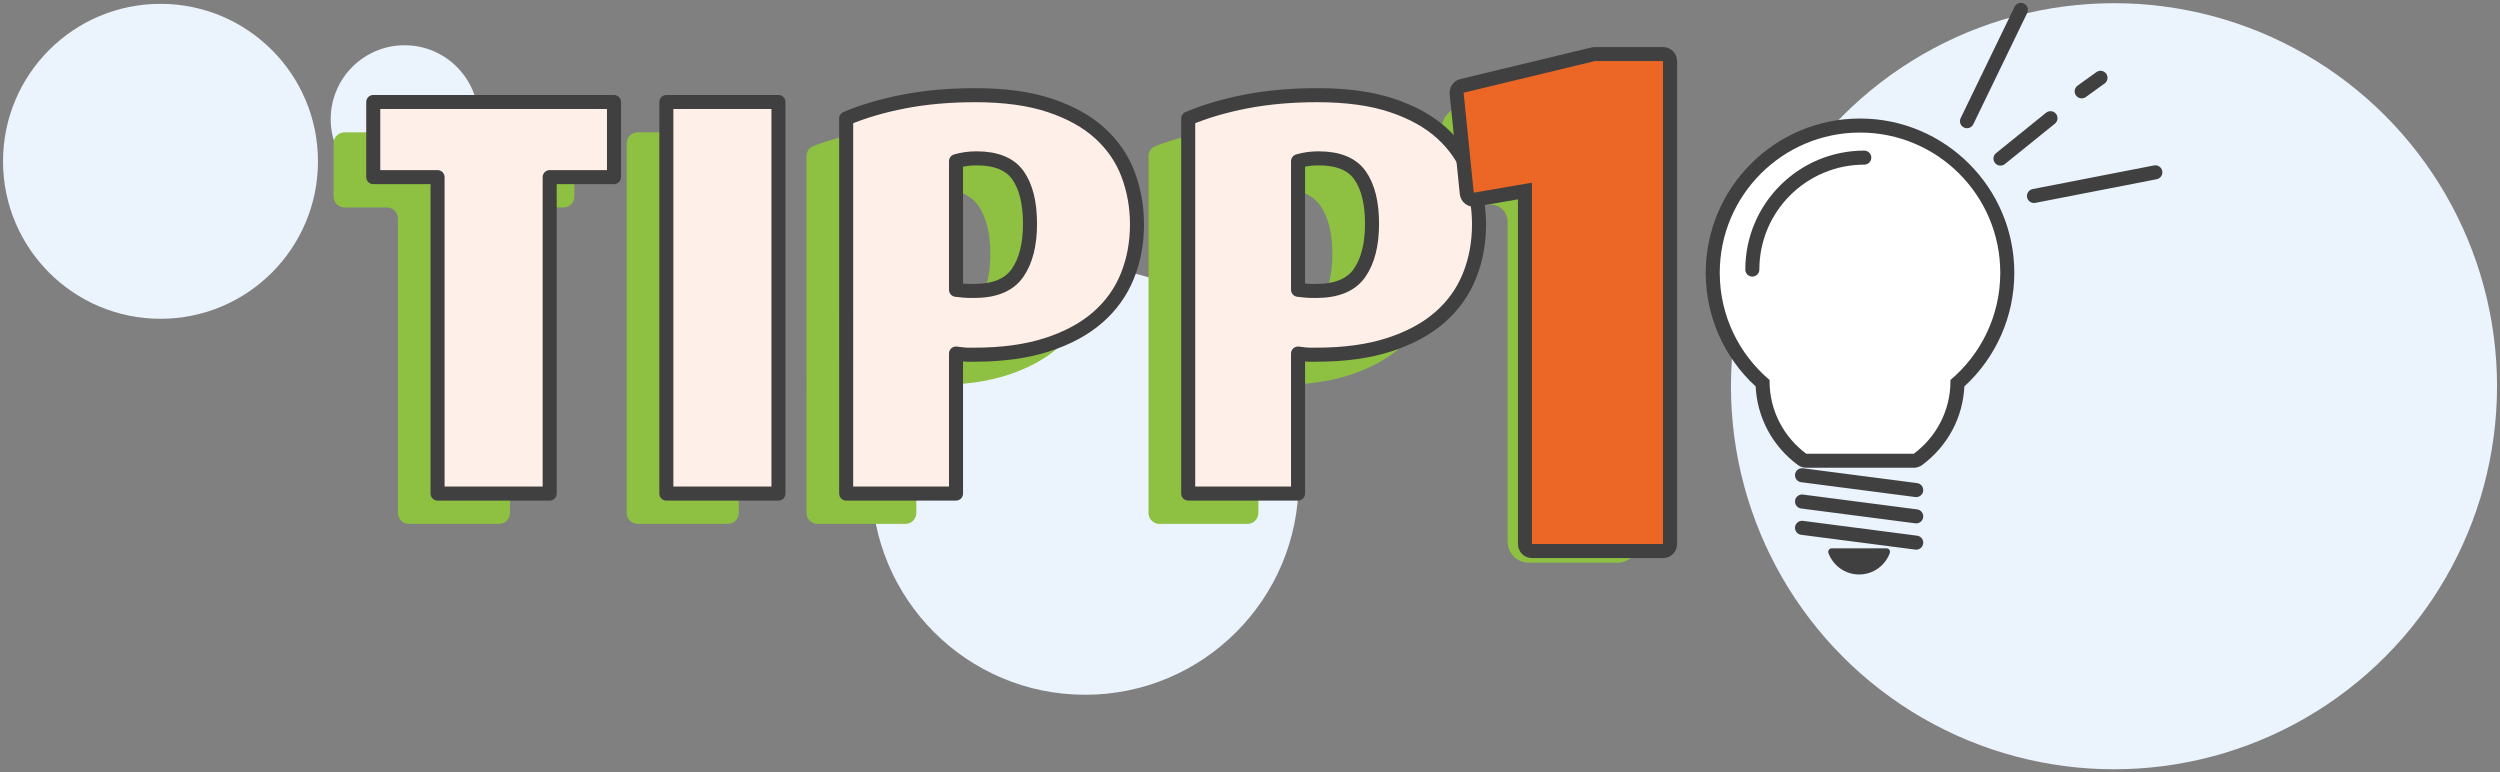
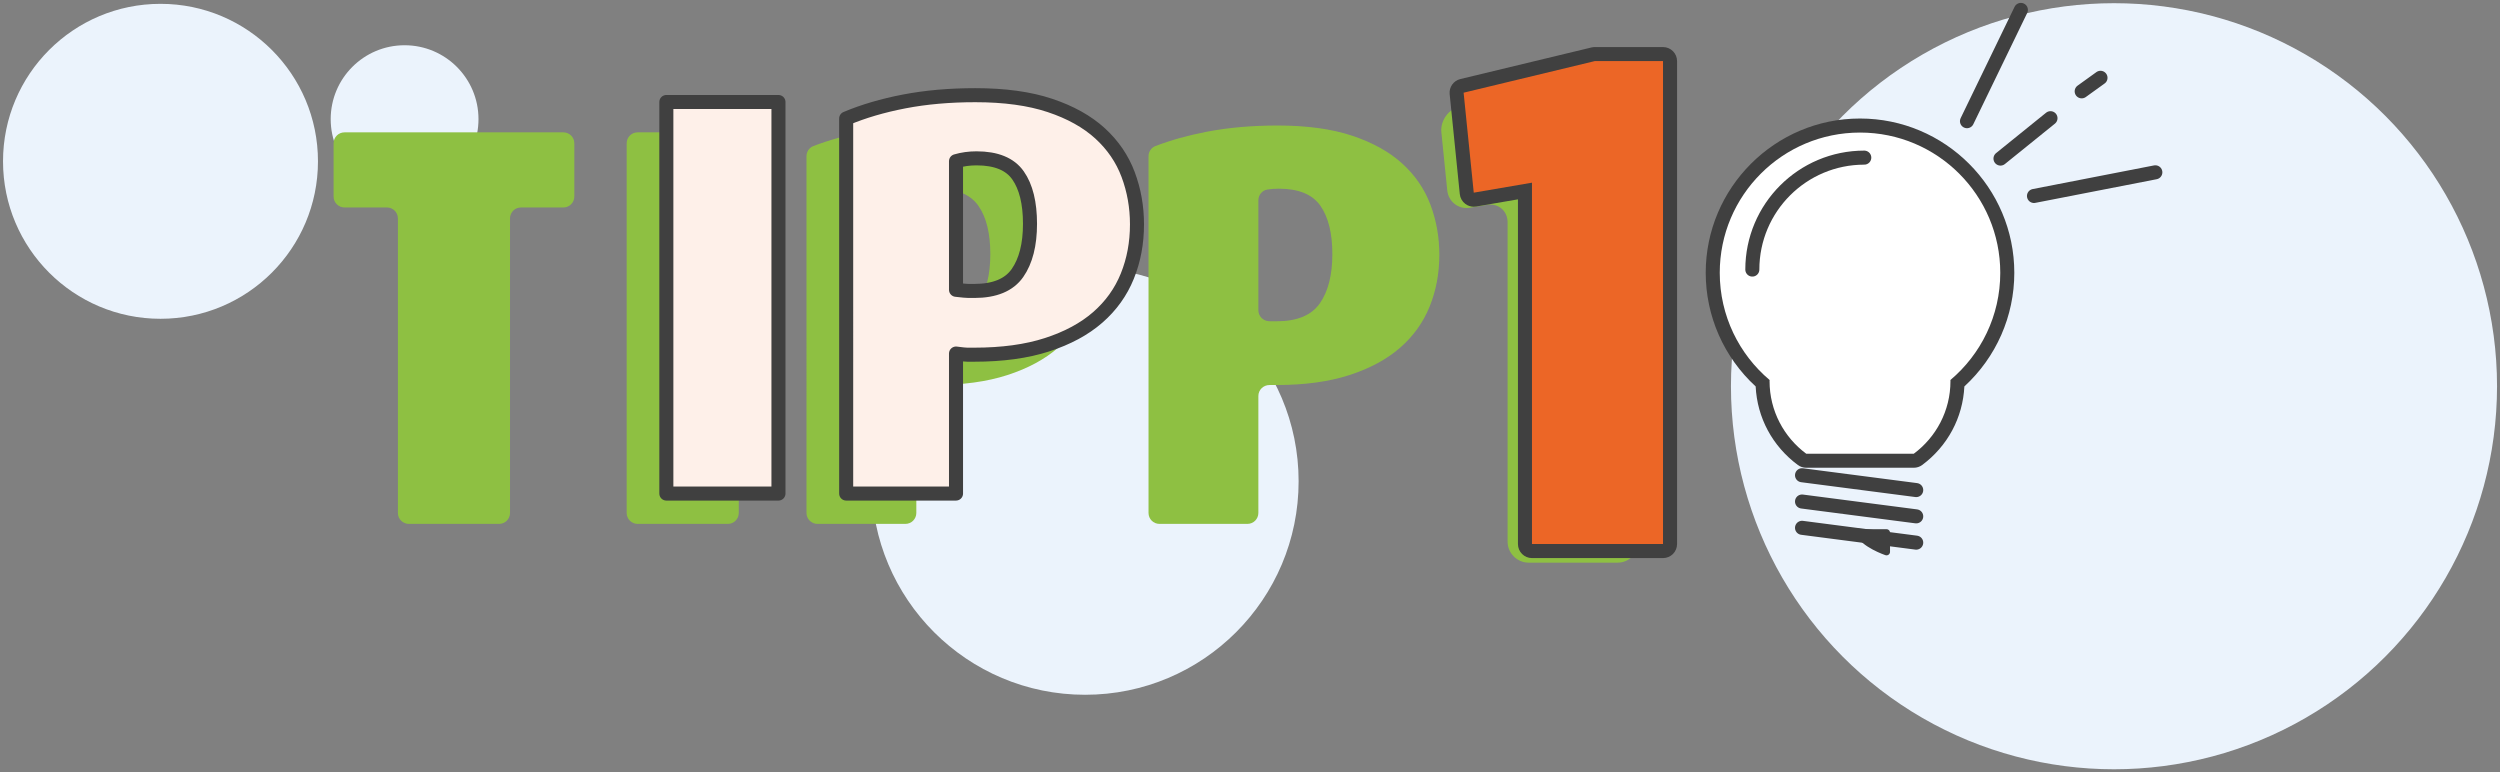
<svg xmlns="http://www.w3.org/2000/svg" version="1.1" x="0px" y="0px" viewBox="0 0 356 110" style="enable-background:new 0 0 356 110;" xml:space="preserve">
  <rect x="0" y="0" width="356" height="110" fill="#808080" stroke="none" />
  <style type="text/css">
	.st0{fill:#EBF3FC;}
	.st1{fill:#8EC042;}
	.st2{fill:#FEF0E9;stroke:#404040;stroke-width:2;stroke-linecap:round;stroke-linejoin:round;stroke-miterlimit:10;}
	.st3{fill:#EC6626;}
	.st4{fill:#404040;}
	.st5{fill:none;stroke:#404040;stroke-width:2;stroke-linecap:round;stroke-linejoin:round;stroke-miterlimit:10;}
	.st6{fill:#FFFFFF;}
	.st7{fill:#FFFFFF;stroke:#404040;stroke-width:2;stroke-linecap:round;stroke-linejoin:round;stroke-miterlimit:10;}
	.st8{fill:#404040;stroke:#404040;stroke-linecap:round;stroke-linejoin:round;stroke-miterlimit:10;}
	.st9{display:none;}
	.st10{display:inline;fill:#EBF3FC;}
	.st11{display:inline;}
	.st12{display:inline;fill:#8EC042;}
	.st13{fill:#FEF0E9;stroke:#404040;stroke-miterlimit:10;}
	.st14{fill:#EC6525;}
	.st15{fill:#EC6525;stroke:#404040;stroke-width:2;stroke-linecap:round;stroke-linejoin:round;stroke-miterlimit:10;}
</style>
  <g id="Ebene_1">
    <circle class="st0" cx="301.033" cy="55" r="54.545" />
    <circle class="st0" cx="154.518" cy="68.531" r="30.405" />
    <circle class="st0" cx="22.855" cy="22.971" r="22.424" />
    <circle class="st0" cx="57.614" cy="16.966" r="10.523" />
    <path class="st1" d="M72.625,31.1V73.046c0,0.86-0.697,1.556-1.556,1.556H58.216   c-0.86,0-1.556-0.697-1.556-1.556V31.1c0-0.86-0.697-1.556-1.556-1.556h-6.045   c-0.86,0-1.556-0.697-1.556-1.556v-7.585c0-0.86,0.697-1.556,1.556-1.556h31.168   c0.86,0,1.556,0.697,1.556,1.556v7.585c0,0.86-0.697,1.556-1.556,1.556h-6.045   C73.322,29.544,72.625,30.24,72.625,31.1z" />
    <path class="st1" d="M89.238,73.046V20.402c0-0.86,0.697-1.556,1.556-1.556h12.852   c0.86,0,1.556,0.697,1.556,1.556V73.046c0,0.86-0.697,1.556-1.556,1.556H90.795   C89.935,74.602,89.238,73.905,89.238,73.046z" />
    <path class="st1" d="M156.257,36.269c0,2.648-0.459,5.106-1.378,7.375   c-0.919,2.269-2.323,4.228-4.214,5.876c-1.892,1.648-4.295,2.945-7.213,3.89   c-2.917,0.946-6.376,1.418-10.373,1.418h-0.973c-0.006,0-0.012-0-0.018-0   c-0.877-0.007-1.603,0.678-1.603,1.555V73.046c0,0.86-0.697,1.556-1.556,1.556   h-12.529c-0.86,0-1.556-0.697-1.556-1.556V22.248c0-0.636,0.382-1.217,0.975-1.445   c2.186-0.842,4.616-1.521,7.291-2.038c3.08-0.594,6.455-0.891,10.13-0.891   c4.159,0,7.699,0.486,10.616,1.458c2.917,0.973,5.294,2.297,7.131,3.971   c1.836,1.675,3.173,3.634,4.012,5.876   C155.838,31.421,156.257,33.785,156.257,36.269z M141.022,36.189   c0-2.971-0.567-5.268-1.702-6.889c-1.135-1.621-3.107-2.432-5.916-2.432   c-0.56,0-1.105,0.041-1.632,0.121c-0.747,0.114-1.285,0.781-1.285,1.536v15.658   c0,0.822,0.645,1.498,1.465,1.554c0.133,0.009,0.239,0.014,0.318,0.014h0.81   c2.917,0,4.97-0.851,6.159-2.553C140.427,41.497,141.022,39.16,141.022,36.189z" />
    <path class="st1" d="M204.962,36.269c0,2.648-0.46,5.106-1.378,7.375   c-0.919,2.269-2.323,4.228-4.214,5.876c-1.892,1.648-4.296,2.945-7.213,3.89   c-2.917,0.946-6.376,1.418-10.373,1.418h-0.972c-0.006,0-0.012-0-0.018-0   c-0.877-0.007-1.603,0.679-1.603,1.555V73.046c0,0.86-0.697,1.556-1.556,1.556   h-12.529c-0.86,0-1.556-0.697-1.556-1.556V22.248   c0-0.636,0.382-1.217,0.975-1.445c2.186-0.842,4.617-1.521,7.291-2.038   c3.08-0.594,6.455-0.891,10.13-0.891c4.16,0,7.699,0.486,10.616,1.458   c2.918,0.973,5.294,2.297,7.132,3.971c1.836,1.675,3.173,3.634,4.012,5.876   C204.544,31.421,204.962,33.785,204.962,36.269z M189.727,36.189   c0-2.971-0.568-5.268-1.702-6.889c-1.135-1.621-3.107-2.432-5.916-2.432   c-0.56,0-1.104,0.041-1.632,0.121c-0.747,0.114-1.285,0.781-1.285,1.536v15.658   c0,0.822,0.645,1.498,1.465,1.554c0.133,0.009,0.239,0.014,0.318,0.014h0.81   c2.918,0,4.971-0.851,6.16-2.553C189.132,41.497,189.727,39.16,189.727,36.189z" />
    <g>
      <path class="st1" d="M214.683,31.667c0-1.65-1.331-2.772-2.957-2.493l-2.378,0.408    c-1.626,0.279-3.093-0.836-3.259-2.478l-0.838-8.265    c-0.166-1.642,1.01-3.301,2.614-3.687l12.846-3.094    c1.604-0.386,4.267-0.703,5.917-0.703h3.714c1.65,0,3,1.35,3,3v62.768    c0,1.65-1.35,3-3,3h-12.659c-1.65,0-3-1.35-3-3V31.667z" />
    </g>
    <g>
      <g>
-         <path class="st2" d="M78.274,25.223v45.058H62.309V25.223h-9.158V14.526h34.28v10.697     H78.274z" />
        <path class="st2" d="M94.888,70.281V14.526h15.965v55.756H94.888z" />
        <path class="st2" d="M161.907,31.949c0,2.648-0.459,5.105-1.378,7.374     c-0.919,2.27-2.323,4.228-4.214,5.876c-1.892,1.649-4.295,2.945-7.213,3.89     c-2.917,0.946-6.376,1.419-10.373,1.419h-0.973     c-0.271,0-0.81-0.053-1.62-0.163v19.936h-15.641V16.876     c2.431-1.026,5.187-1.836,8.266-2.431c3.08-0.594,6.455-0.891,10.13-0.891     c4.159,0,7.699,0.486,10.616,1.459c2.917,0.972,5.294,2.297,7.131,3.97     c1.836,1.676,3.173,3.635,4.012,5.876     C161.488,27.1,161.907,29.464,161.907,31.949z M146.672,31.868     c0-2.97-0.567-5.268-1.702-6.889c-1.135-1.621-3.107-2.431-5.916-2.431     c-1.027,0-1.999,0.135-2.917,0.405v18.315c0.918,0.109,1.512,0.162,1.783,0.162     h0.81c2.917,0,4.97-0.851,6.159-2.553     C146.076,37.176,146.672,34.84,146.672,31.868z" />
-         <path class="st2" d="M210.612,31.949c0,2.648-0.46,5.105-1.378,7.374     c-0.919,2.27-2.323,4.228-4.214,5.876c-1.892,1.649-4.296,2.945-7.213,3.89     c-2.917,0.946-6.376,1.419-10.373,1.419h-0.972     c-0.271,0-0.811-0.053-1.621-0.163v19.936h-15.641V16.876     c2.431-1.026,5.186-1.836,8.266-2.431c3.08-0.594,6.455-0.891,10.13-0.891     c4.16,0,7.699,0.486,10.616,1.459c2.918,0.972,5.294,2.297,7.132,3.97     c1.836,1.676,3.173,3.635,4.012,5.876     C210.193,27.1,210.612,29.464,210.612,31.949z M195.377,31.868     c0-2.97-0.568-5.268-1.702-6.889c-1.135-1.621-3.107-2.431-5.916-2.431     c-1.027,0-1.999,0.135-2.917,0.405v18.315c0.918,0.109,1.511,0.162,1.783,0.162     h0.81c2.918,0,4.971-0.851,6.16-2.553     C194.782,37.176,195.377,34.84,195.377,31.868z" />
      </g>
    </g>
    <g>
      <path class="st3" d="M218.153,78.469c-0.553,0-1-0.447-1-1V27.2l-7.123,1.221    c-0.057,0.01-0.112,0.015-0.169,0.015c-0.217,0-0.43-0.07-0.605-0.204    c-0.221-0.168-0.361-0.419-0.39-0.695l-1.442-14.234    c-0.05-0.498,0.274-0.956,0.761-1.073l18.68-4.5    c0.077-0.019,0.155-0.028,0.234-0.028H236.812c0.553,0,1,0.448,1,1v68.769    c0,0.553-0.447,1-1,1H218.153z" />
      <path class="st4" d="M236.813,8.701v68.768h-18.659V26.013l-8.292,1.422l-1.443-14.235    l18.679-4.5H236.813 M236.813,6.701h-9.714c-0.158,0-0.315,0.019-0.468,0.056    l-18.679,4.5c-0.972,0.234-1.622,1.151-1.521,2.146l1.443,14.235    c0.056,0.552,0.338,1.055,0.779,1.391c0.35,0.266,0.776,0.408,1.21,0.408    c0.113,0,0.226-0.01,0.338-0.029l5.954-1.021v49.084c0,1.105,0.895,2,2,2h18.659    c1.105,0,2-0.895,2-2V8.701C238.813,7.596,237.917,6.701,236.813,6.701    L236.813,6.701z" />
    </g>
    <g>
      <g>
        <line class="st5" x1="284.869" y1="22.581" x2="291.99" y2="16.83" />
        <line class="st5" x1="280.098" y1="17.257" x2="287.773" y2="1.411" />
        <line class="st5" x1="289.639" y1="27.906" x2="306.921" y2="24.538" />
        <line class="st5" x1="296.432" y1="13.007" x2="299.111" y2="11.079" />
      </g>
      <g>
        <path class="st6" d="M257.204,65.607c-0.215,0-0.424-0.069-0.596-0.197     c-3.493-2.594-5.529-6.532-5.619-10.842c-4.516-3.987-7.096-9.689-7.096-15.72     c0-11.563,9.408-20.972,20.973-20.972c11.563,0,20.972,9.408,20.972,20.972     c0,6.03-2.58,11.732-7.096,15.72c-0.09,4.31-2.126,8.248-5.619,10.842     c-0.172,0.128-0.381,0.197-0.596,0.197H257.204z" />
        <path class="st4" d="M264.866,18.877c11.03,0,19.972,8.942,19.972,19.972     c0,6.125-2.76,11.603-7.101,15.266c0.001,0.053,0.008,0.104,0.008,0.158     c0,4.239-2.057,7.988-5.218,10.335h-15.323     c-3.16-2.347-5.218-6.096-5.218-10.335c0-0.053,0.007-0.104,0.008-0.158     c-4.341-3.664-7.101-9.142-7.101-15.266     C244.894,27.818,253.836,18.877,264.866,18.877 M264.866,16.877     c-12.115,0-21.972,9.857-21.972,21.972c0,6.173,2.581,12.018,7.111,16.179     c0.22,4.45,2.382,8.494,6.007,11.186c0.345,0.256,0.763,0.394,1.192,0.394     h15.323c0.429,0,0.848-0.138,1.192-0.394c3.625-2.692,5.786-6.736,6.007-11.186     c4.531-4.161,7.111-10.006,7.111-16.179     C286.838,26.733,276.981,16.877,264.866,16.877L264.866,16.877z" />
      </g>
      <path class="st7" d="M249.532,38.386c0-8.803,7.136-15.94,15.94-15.94" />
      <g>
        <g>
          <line class="st5" x1="272.869" y1="77.272" x2="256.608" y2="75.161" />
        </g>
        <g>
          <line class="st5" x1="272.869" y1="73.529" x2="256.608" y2="71.417" />
        </g>
        <g>
          <line class="st5" x1="272.869" y1="69.786" x2="256.608" y2="67.674" />
        </g>
-         <path class="st8" d="M268.639,78.582c-0.586,1.588-2.109,2.723-3.9,2.723     s-3.314-1.135-3.9-2.723H268.639z" />
+         <path class="st8" d="M268.639,78.582s-3.314-1.135-3.9-2.723H268.639z" />
      </g>
    </g>
  </g>
  <g id="Tipp2" class="st9">
    <circle class="st10" cx="301.033" cy="55" r="54.545" />
    <circle class="st10" cx="150.654" cy="68.531" r="30.405" />
    <g class="st11">
      <g>
        <g>
          <path class="st1" d="M200.365,81.646c-1.65,0-3-1.35-3-3v-5.247      c0-1.65,0.893-4.012,1.985-5.25l13.414-15.207      c1.091-1.237,2.779-3.149,3.751-4.249c0,0,0,0,1.487-1.58      c1.487-1.58,2.54-2.742,3.16-3.486c0.619-0.744,1.348-1.687,2.185-2.835      c0.837-1.146,1.425-2.199,1.766-3.16c0.34-0.96,0.34-0.96,0.34-0.96      c0.094-1.083,0.171-2.198,0.171-2.48s-0.44-1.788-0.978-3.347      c0,0-0.881-2.555-4.599-2.555c-3.657,0-4.751,4.342-4.751,4.342      c-0.403,1.6-0.733,3.39-0.733,3.978c0,0.588-1.35,1.069-3,1.069h-13.242      c-1.65,0-3-0.92-3-2.045c0-1.125,0.266-3.369,0.591-4.986      c0,0,1.811-9.018,6.614-12.675c4.802-3.656,11.108-5.484,18.916-5.484      c7.809,0,13.804,1.968,17.987,5.903c4.183,3.936,6.274,9.063,6.274,15.384      c0,3.223-1.038,6.616-3.114,10.179c-2.077,3.564-4.416,6.6-7.018,9.109      c-2.603,2.51-5.53,5.519-5.53,5.519c-1.151,1.183-3.033,3.112-4.184,4.288      c-1.15,1.176-2.092,2.18-2.092,2.231s1.35,0.093,3,0.093h16.588      c1.65,0,3,1.35,3,3v10.453c0,1.65-1.35,3-3,3H200.365z" />
        </g>
      </g>
    </g>
    <circle class="st10" cx="18.738" cy="18.854" r="18.307" />
    <circle class="st10" cx="44.836" cy="16.023" r="6.321" />
    <path class="st12" d="M65.818,31.1V73.046c0,0.86-0.697,1.556-1.556,1.556H51.409   c-0.86,0-1.556-0.697-1.556-1.556V31.1c0-0.86-0.697-1.556-1.556-1.556h-6.045   c-0.86,0-1.556-0.697-1.556-1.556v-7.585c0-0.86,0.697-1.556,1.556-1.556   h31.168c0.86,0,1.556,0.697,1.556,1.556v7.585c0,0.86-0.697,1.556-1.556,1.556   h-6.045C66.515,29.544,65.818,30.24,65.818,31.1z" />
    <path class="st12" d="M82.432,73.046V20.402c0-0.86,0.697-1.556,1.556-1.556h12.852   c0.86,0,1.556,0.697,1.556,1.556V73.046c0,0.86-0.697,1.556-1.556,1.556H83.988   C83.128,74.602,82.432,73.905,82.432,73.046z" />
    <path class="st12" d="M149.451,36.269c0,2.648-0.459,5.106-1.378,7.375   c-0.919,2.269-2.323,4.228-4.214,5.876c-1.892,1.648-4.295,2.945-7.213,3.89   c-2.917,0.946-6.376,1.418-10.373,1.418h-0.973c-0.006,0-0.012-0-0.018-0   c-0.877-0.007-1.603,0.678-1.603,1.555V73.046c0,0.86-0.697,1.556-1.556,1.556   h-12.529c-0.86,0-1.556-0.697-1.556-1.556V22.248c0-0.636,0.382-1.217,0.975-1.445   c2.186-0.842,4.616-1.521,7.291-2.038c3.08-0.594,6.455-0.891,10.13-0.891   c4.159,0,7.699,0.486,10.616,1.458c2.917,0.973,5.294,2.297,7.131,3.971   c1.836,1.675,3.173,3.634,4.012,5.876   C149.032,31.421,149.451,33.785,149.451,36.269z M134.216,36.189   c0-2.971-0.567-5.268-1.702-6.889c-1.135-1.621-3.107-2.432-5.916-2.432   c-0.56,0-1.105,0.041-1.632,0.121c-0.747,0.114-1.285,0.781-1.285,1.536v15.658   c0,0.822,0.645,1.498,1.465,1.554c0.133,0.009,0.239,0.014,0.318,0.014h0.81   c2.917,0,4.97-0.851,6.159-2.553C133.62,41.497,134.216,39.16,134.216,36.189z" />
    <path class="st12" d="M198.156,36.269c0,2.648-0.46,5.106-1.378,7.375   c-0.919,2.269-2.323,4.228-4.214,5.876c-1.892,1.648-4.296,2.945-7.213,3.89   c-2.917,0.946-6.376,1.418-10.373,1.418h-0.972c-0.006,0-0.012-0-0.018-0   c-0.877-0.007-1.603,0.679-1.603,1.555V73.046c0,0.86-0.697,1.556-1.556,1.556   H158.3c-0.86,0-1.556-0.697-1.556-1.556V22.248c0-0.636,0.382-1.217,0.975-1.445   c2.186-0.842,4.617-1.521,7.291-2.038c3.08-0.594,6.455-0.891,10.13-0.891   c4.16,0,7.699,0.486,10.616,1.458c2.918,0.973,5.294,2.297,7.132,3.971   c1.836,1.675,3.173,3.634,4.012,5.876   C197.737,31.421,198.156,33.785,198.156,36.269z M182.92,36.189   c0-2.971-0.568-5.268-1.702-6.889c-1.135-1.621-3.107-2.432-5.916-2.432   c-0.56,0-1.104,0.041-1.632,0.121c-0.747,0.114-1.285,0.781-1.285,1.536v15.658   c0,0.822,0.645,1.498,1.465,1.554c0.133,0.009,0.239,0.014,0.318,0.014h0.81   c2.918,0,4.971-0.851,6.16-2.553C182.325,41.497,182.92,39.16,182.92,36.189z" />
    <g class="st11">
      <g>
        <path class="st13" d="M71.468,25.223v45.058H55.503V25.223h-9.158V14.526H80.625v10.697     H71.468z" />
        <path class="st13" d="M88.081,70.281V14.526h15.965v55.756H88.081z" />
        <path class="st13" d="M155.1,31.949c0,2.648-0.459,5.105-1.378,7.374     c-0.919,2.27-2.323,4.228-4.214,5.876c-1.892,1.649-4.295,2.945-7.213,3.89     c-2.917,0.946-6.376,1.419-10.373,1.419h-0.973     c-0.271,0-0.81-0.053-1.62-0.163v19.936h-15.641V16.876     c2.431-1.026,5.187-1.836,8.266-2.431c3.08-0.594,6.455-0.891,10.13-0.891     c4.159,0,7.699,0.486,10.616,1.459c2.917,0.972,5.294,2.297,7.131,3.97     c1.836,1.676,3.173,3.635,4.012,5.876     C154.681,27.1,155.1,29.464,155.1,31.949z M139.865,31.868     c0-2.97-0.567-5.268-1.702-6.889c-1.135-1.621-3.107-2.431-5.916-2.431     c-1.027,0-1.999,0.135-2.917,0.405v18.315c0.918,0.109,1.512,0.162,1.783,0.162     h0.81c2.917,0,4.97-0.851,6.159-2.553     C139.27,37.176,139.865,34.84,139.865,31.868z" />
        <path class="st13" d="M203.806,31.949c0,2.648-0.46,5.105-1.378,7.374     c-0.919,2.27-2.323,4.228-4.214,5.876c-1.892,1.649-4.296,2.945-7.213,3.89     c-2.917,0.946-6.376,1.419-10.373,1.419h-0.972     c-0.271,0-0.811-0.053-1.621-0.163v19.936h-15.641V16.876     c2.431-1.026,5.186-1.836,8.266-2.431c3.08-0.594,6.455-0.891,10.13-0.891     c4.16,0,7.699,0.486,10.616,1.459c2.918,0.972,5.294,2.297,7.132,3.97     c1.836,1.676,3.173,3.635,4.012,5.876     C203.387,27.1,203.806,29.464,203.806,31.949z M188.57,31.868     c0-2.97-0.568-5.268-1.702-6.889c-1.135-1.621-3.107-2.431-5.916-2.431     c-1.027,0-1.999,0.135-2.917,0.405v18.315c0.918,0.109,1.511,0.162,1.783,0.162     h0.81c2.918,0,4.971-0.851,6.16-2.553     C187.975,37.176,188.57,34.84,188.57,31.868z" />
      </g>
    </g>
    <g class="st11">
      <g>
        <path class="st14" d="M201.083,78.653c-0.553,0-1-0.447-1-1V66.406     c0-0.243,0.089-0.479,0.25-0.661l17.383-19.707     c0.685-0.809,1.791-2.026,3.275-3.604c1.459-1.55,2.509-2.707,3.121-3.44     c0.621-0.747,1.343-1.685,2.145-2.783c0.774-1.062,1.324-2.04,1.632-2.907     c0.301-0.849,0.453-1.722,0.453-2.593v-1.022c0-3.037-1.412-4.392-4.577-4.392     c-1.925,0-4.484,0.647-4.484,6.25v2.139c0,0.553-0.447,1-1,1h-19.242     c-0.553,0-1-0.447-1-1v-4.09c0-7.052,2.557-12.573,7.599-16.413     c4.958-3.775,11.525-5.689,19.521-5.689c8.035,0,14.317,2.077,18.673,6.174     c4.372,4.114,6.589,9.535,6.589,16.113c0,3.387-1.093,6.98-3.249,10.682     c-2.113,3.626-4.532,6.764-7.188,9.326c-2.593,2.5-5.146,5.07-7.592,7.639     l-2.713,2.772h20.393c0.553,0,1,0.447,1,1v16.453c0,0.553-0.447,1-1,1H201.083z" />
        <path class="st4" d="M225.159,8.494c7.809,0,13.804,1.968,17.987,5.903     c4.183,3.936,6.274,9.063,6.274,15.384c0,3.223-1.038,6.616-3.114,10.179     c-2.077,3.564-4.416,6.6-7.018,9.109c-2.603,2.51-5.144,5.066-7.622,7.669     l-4.183,4.276v0.186h22.588v16.453h-48.988V66.406l17.383-19.707     c0.681-0.805,1.766-1.999,3.253-3.579s2.54-2.742,3.16-3.486     c0.619-0.744,1.348-1.687,2.185-2.835c0.837-1.146,1.425-2.199,1.766-3.16     c0.34-0.96,0.511-1.936,0.511-2.928v-1.022c0-3.593-1.859-5.392-5.577-5.392     c-3.657,0-5.484,2.417-5.484,7.251v2.138h-19.242v-4.09     c0-6.754,2.401-11.959,7.204-15.617C211.044,10.322,217.351,8.494,225.159,8.494      M225.159,6.494c-8.22,0-14.992,1.983-20.128,5.893     c-5.304,4.039-7.993,9.828-7.993,17.208v4.09c0,1.105,0.895,2,2,2h19.242     c1.105,0,2-0.895,2-2V31.547c0-5.251,2.267-5.251,3.484-5.251     c2.608,0,3.577,0.919,3.577,3.392v1.022c0,0.757-0.133,1.518-0.396,2.261     c-0.275,0.773-0.778,1.665-1.496,2.649c-0.794,1.088-1.502,2.008-2.107,2.735     c-0.595,0.714-1.632,1.856-3.079,3.394c-1.5,1.593-2.618,2.824-3.323,3.657     l-17.356,19.676c-0.322,0.365-0.5,0.836-0.5,1.323v11.247c0,1.105,0.895,2,2,2     h48.988c1.105,0,2-0.895,2-2V61.2c0-1.105-0.895-2-2-2h-18.015l1.04-1.063     c2.457-2.58,5.001-5.14,7.581-7.628c2.723-2.625,5.198-5.836,7.358-9.542     c2.247-3.857,3.386-7.62,3.386-11.186c0-6.864-2.323-12.53-6.904-16.841     C239.969,8.663,233.456,6.494,225.159,6.494L225.159,6.494z" />
      </g>
    </g>
    <g class="st11">
      <g>
        <line class="st5" x1="293.747" y1="22.581" x2="300.868" y2="16.83" />
        <line class="st5" x1="288.976" y1="17.257" x2="296.651" y2="1.411" />
        <line class="st5" x1="298.518" y1="27.906" x2="315.799" y2="24.538" />
        <line class="st5" x1="305.31" y1="13.007" x2="307.989" y2="11.079" />
      </g>
      <g>
        <path class="st6" d="M266.082,65.607c-0.215,0-0.424-0.069-0.596-0.197     c-3.492-2.593-5.528-6.531-5.618-10.841c-4.516-3.987-7.096-9.689-7.096-15.721     c0-11.563,9.408-20.972,20.972-20.972s20.972,9.408,20.972,20.972     c0,6.031-2.58,11.733-7.096,15.721c-0.09,4.31-2.126,8.247-5.619,10.841     c-0.172,0.128-0.381,0.197-0.596,0.197H266.082z" />
        <path class="st4" d="M273.744,18.877c11.03,0,19.972,8.942,19.972,19.972     c0,6.125-2.76,11.603-7.101,15.266c0.001,0.053,0.008,0.104,0.008,0.158     c0,4.239-2.057,7.988-5.218,10.335h-15.323     c-3.16-2.347-5.218-6.096-5.218-10.335c0-0.053,0.007-0.104,0.008-0.158     c-4.341-3.664-7.101-9.142-7.101-15.266     C253.772,27.818,262.714,18.877,273.744,18.877 M273.744,16.877     c-12.115,0-21.972,9.857-21.972,21.972c0,6.173,2.581,12.018,7.111,16.179     c0.22,4.45,2.382,8.494,6.007,11.186c0.345,0.256,0.763,0.394,1.192,0.394     h15.323c0.429,0,0.848-0.138,1.192-0.394c3.625-2.692,5.786-6.736,6.007-11.186     c4.531-4.161,7.111-10.006,7.111-16.179     C295.716,26.733,285.859,16.877,273.744,16.877L273.744,16.877z" />
      </g>
      <path class="st7" d="M258.41,38.386c0-8.803,7.136-15.94,15.94-15.94" />
      <g>
        <g>
          <line class="st5" x1="281.747" y1="77.272" x2="265.486" y2="75.161" />
        </g>
        <g>
          <line class="st5" x1="281.747" y1="73.529" x2="265.486" y2="71.417" />
        </g>
        <g>
          <line class="st5" x1="281.747" y1="69.786" x2="265.486" y2="67.674" />
        </g>
        <path class="st8" d="M277.517,78.582c-0.586,1.588-2.109,2.723-3.9,2.723     c-1.792,0-3.314-1.135-3.9-2.723H277.517z" />
      </g>
    </g>
  </g>
  <g id="Tipp3" class="st9">
    <circle class="st10" cx="301.033" cy="55" r="54.545" />
    <circle class="st10" cx="151.028" cy="68.531" r="30.405" />
    <g class="st11">
      <g>
        <g>
          <path class="st1" d="M220.174,78.756c-24.194,0-24.254-17.037-24.254-17.037      c-0.006-1.65-0.011-3.517-0.011-4.149c0-0.632,1.35-1.149,3-1.149h13.301      c1.65,0,3,0.393,3,0.873c0,0.48,0.221,2.205,0.49,3.833      c0,0,0.03,0.181,1.072,0.946c1.041,0.767,2.726,1.149,5.055,1.149      c1.654,0,2.971-0.566,3.952-1.7c0.98-1.133,1.471-2.649,1.471-4.549      c0-2.144-0.904-3.676-2.711-4.596c-1.808-0.919-2.492-1.005-2.492-1.005      c-1.637-0.205-3.762-0.374-4.723-0.374s-1.746-1.35-1.746-3v-7.327      c0-1.65,0.869-3,1.93-3s3.274-0.132,4.916-0.293c0,0,1.38-0.135,2.575-0.994      c1.195-0.857,1.792-2.481,1.792-4.871c0-1.838-0.537-3.263-1.608-4.274      c-1.073-1.011-2.467-1.517-4.182-1.517c-2.146,0-3.601,0.414-4.366,1.241      c-0.767,0.827-0.767,0.827-0.767,0.827c-0.21,1.441-0.382,3.012-0.382,3.492      s-1.35,0.873-3,0.873h-13.117c-1.65,0-3-0.517-3-1.149s0.098-2.495,0.217-4.141      c0,0,0.546-7.544,6.493-11.851c4.704-3.407,10.57-5.561,18.29-5.561      c7.721,0,13.787,1.7,18.198,5.101c4.412,3.4,6.617,8.134,6.617,14.2      c0,3.616-0.905,6.695-2.711,9.237c-1.808,2.543-4.705,3.964-4.705,3.964      c-1.481,0.726-2.694,1.445-2.694,1.596s1.248,0.79,2.774,1.418      c0,0,3.812,1.569,5.958,4.235c2.144,2.665,3.216,5.868,3.216,9.604      c0,3.738-0.797,6.955-2.389,9.65c-1.594,2.697-3.784,4.765-6.572,6.204      c-2.789,1.44-5.73,2.481-8.823,3.125      C227.143,78.434,223.788,78.756,220.174,78.756z" />
        </g>
      </g>
    </g>
    <circle class="st10" cx="18.738" cy="18.854" r="18.307" />
    <circle class="st10" cx="44.836" cy="16.023" r="6.321" />
    <path class="st12" d="M66.478,31.1V73.046c0,0.86-0.697,1.556-1.556,1.556H52.069   c-0.86,0-1.556-0.697-1.556-1.556V31.1c0-0.86-0.697-1.556-1.556-1.556h-6.045   c-0.86,0-1.556-0.697-1.556-1.556v-7.585c0-0.86,0.697-1.556,1.556-1.556h31.168   c0.86,0,1.556,0.697,1.556,1.556v7.585c0,0.86-0.697,1.556-1.556,1.556h-6.045   C67.175,29.544,66.478,30.24,66.478,31.1z" />
    <path class="st12" d="M83.092,73.046V20.402c0-0.86,0.697-1.556,1.556-1.556h12.852   c0.86,0,1.556,0.697,1.556,1.556V73.046c0,0.86-0.697,1.556-1.556,1.556H84.648   C83.788,74.602,83.092,73.905,83.092,73.046z" />
    <path class="st12" d="M150.111,36.269c0,2.648-0.459,5.106-1.378,7.375   c-0.919,2.269-2.323,4.228-4.214,5.876c-1.892,1.648-4.295,2.945-7.213,3.89   c-2.917,0.946-6.376,1.418-10.373,1.418h-0.973c-0.006,0-0.012-0-0.018-0   c-0.877-0.007-1.603,0.678-1.603,1.555V73.046c0,0.86-0.697,1.556-1.556,1.556   h-12.529c-0.86,0-1.556-0.697-1.556-1.556V22.248c0-0.636,0.382-1.217,0.975-1.445   c2.186-0.842,4.616-1.521,7.291-2.038c3.08-0.594,6.455-0.891,10.13-0.891   c4.159,0,7.699,0.486,10.616,1.458c2.917,0.973,5.294,2.297,7.131,3.971   c1.836,1.675,3.173,3.634,4.012,5.876   C149.692,31.421,150.111,33.785,150.111,36.269z M134.876,36.189   c0-2.971-0.567-5.268-1.702-6.889c-1.135-1.621-3.107-2.432-5.916-2.432   c-0.56,0-1.105,0.041-1.632,0.121c-0.747,0.114-1.285,0.781-1.285,1.536v15.658   c0,0.822,0.645,1.498,1.465,1.554c0.133,0.009,0.239,0.014,0.318,0.014h0.81   c2.917,0,4.97-0.851,6.159-2.553C134.28,41.497,134.876,39.16,134.876,36.189z" />
    <path class="st12" d="M198.816,36.269c0,2.648-0.46,5.106-1.378,7.375   c-0.919,2.269-2.323,4.228-4.214,5.876c-1.892,1.648-4.296,2.945-7.213,3.89   c-2.917,0.946-6.376,1.418-10.373,1.418h-0.972c-0.006,0-0.012-0-0.018-0   c-0.877-0.007-1.603,0.679-1.603,1.555V73.046c0,0.86-0.697,1.556-1.556,1.556   h-12.529c-0.86,0-1.556-0.697-1.556-1.556V22.248   c0-0.636,0.382-1.217,0.975-1.445c2.186-0.842,4.617-1.521,7.291-2.038   c3.08-0.594,6.455-0.891,10.13-0.891c4.16,0,7.699,0.486,10.616,1.458   c2.918,0.973,5.294,2.297,7.132,3.971c1.836,1.675,3.173,3.634,4.012,5.876   C198.397,31.421,198.816,33.785,198.816,36.269z M183.58,36.189   c0-2.971-0.568-5.268-1.702-6.889c-1.135-1.621-3.107-2.432-5.916-2.432   c-0.56,0-1.104,0.041-1.632,0.121c-0.747,0.114-1.285,0.781-1.285,1.536v15.658   c0,0.822,0.645,1.498,1.465,1.554c0.133,0.009,0.239,0.014,0.318,0.014h0.81   c2.918,0,4.971-0.851,6.16-2.553C182.985,41.497,183.58,39.16,183.58,36.189z" />
    <g class="st11">
      <g>
        <path class="st13" d="M72.128,25.223v45.058h-15.965V25.223h-9.158V14.526h34.28v10.697     H72.128z" />
        <path class="st13" d="M88.741,70.281V14.526h15.965v55.756H88.741z" />
        <path class="st13" d="M155.76,31.949c0,2.648-0.459,5.105-1.378,7.374     c-0.919,2.27-2.323,4.228-4.214,5.876c-1.892,1.649-4.295,2.945-7.213,3.89     c-2.917,0.946-6.376,1.419-10.373,1.419h-0.973     c-0.271,0-0.81-0.053-1.62-0.163v19.936h-15.641V16.876     c2.431-1.026,5.187-1.836,8.266-2.431c3.08-0.594,6.455-0.891,10.13-0.891     c4.159,0,7.699,0.486,10.616,1.459c2.917,0.972,5.294,2.297,7.131,3.97     c1.836,1.676,3.173,3.635,4.012,5.876     C155.341,27.1,155.76,29.464,155.76,31.949z M140.525,31.868     c0-2.97-0.567-5.268-1.702-6.889c-1.135-1.621-3.107-2.431-5.916-2.431     c-1.027,0-1.999,0.135-2.917,0.405v18.315c0.918,0.109,1.512,0.162,1.783,0.162     h0.81c2.917,0,4.97-0.851,6.159-2.553     C139.93,37.176,140.525,34.84,140.525,31.868z" />
        <path class="st13" d="M204.465,31.949c0,2.648-0.46,5.105-1.378,7.374     c-0.919,2.27-2.323,4.228-4.214,5.876c-1.892,1.649-4.296,2.945-7.213,3.89     c-2.917,0.946-6.376,1.419-10.373,1.419h-0.972     c-0.271,0-0.811-0.053-1.621-0.163v19.936H163.054V16.876     c2.431-1.026,5.186-1.836,8.266-2.431c3.08-0.594,6.455-0.891,10.13-0.891     c4.16,0,7.699,0.486,10.616,1.459c2.918,0.972,5.294,2.297,7.132,3.97     c1.836,1.676,3.173,3.635,4.012,5.876     C204.047,27.1,204.465,29.464,204.465,31.949z M189.23,31.868     c0-2.97-0.568-5.268-1.702-6.889c-1.135-1.621-3.107-2.431-5.916-2.431     c-1.027,0-1.999,0.135-2.917,0.405v18.315c0.918,0.109,1.511,0.162,1.783,0.162     h0.81c2.918,0,4.971-0.851,6.16-2.553     C188.635,37.176,189.23,34.84,189.23,31.868z" />
      </g>
    </g>
    <g class="st11">
      <g>
        <line class="st5" x1="293.519" y1="22.581" x2="300.64" y2="16.83" />
        <line class="st5" x1="288.749" y1="17.257" x2="296.423" y2="1.411" />
        <line class="st5" x1="298.29" y1="27.906" x2="315.571" y2="24.538" />
        <line class="st5" x1="305.082" y1="13.007" x2="307.761" y2="11.079" />
      </g>
      <g>
        <path class="st6" d="M265.854,65.607c-0.215,0-0.424-0.069-0.596-0.197     c-3.493-2.594-5.529-6.532-5.619-10.842c-4.516-3.987-7.096-9.689-7.096-15.72     c0-11.563,9.408-20.972,20.972-20.972c11.564,0,20.973,9.408,20.973,20.972     c0,6.03-2.58,11.731-7.096,15.72c-0.089,4.31-2.126,8.248-5.619,10.842     c-0.172,0.128-0.381,0.197-0.596,0.197H265.854z" />
        <path class="st4" d="M273.516,18.877c11.03,0,19.972,8.942,19.972,19.972     c0,6.125-2.76,11.603-7.101,15.266c0.001,0.053,0.008,0.104,0.008,0.158     c0,4.239-2.057,7.988-5.218,10.335h-15.323     c-3.16-2.347-5.218-6.096-5.218-10.335c0-0.053,0.007-0.104,0.008-0.158     c-4.341-3.664-7.101-9.142-7.101-15.266     C253.544,27.818,262.486,18.877,273.516,18.877 M273.516,16.877     c-12.115,0-21.972,9.857-21.972,21.972c0,6.173,2.581,12.018,7.111,16.179     c0.22,4.45,2.382,8.494,6.007,11.186c0.345,0.256,0.763,0.394,1.192,0.394     h15.323c0.429,0,0.848-0.138,1.192-0.394c3.625-2.692,5.786-6.736,6.007-11.186     c4.531-4.161,7.111-10.006,7.111-16.179     C295.488,26.733,285.631,16.877,273.516,16.877L273.516,16.877z" />
      </g>
      <path class="st7" d="M258.182,38.386c0-8.803,7.136-15.94,15.94-15.94" />
      <g>
        <g>
          <line class="st5" x1="281.519" y1="77.272" x2="265.258" y2="75.161" />
        </g>
        <g>
          <line class="st5" x1="281.519" y1="73.529" x2="265.258" y2="71.417" />
        </g>
        <g>
          <line class="st5" x1="281.519" y1="69.786" x2="265.258" y2="67.674" />
        </g>
        <path class="st8" d="M277.289,78.582c-0.586,1.588-2.109,2.723-3.9,2.723     c-1.792,0-3.314-1.135-3.9-2.723H277.289z" />
      </g>
    </g>
    <g class="st11">
      <g>
        <path class="st15" d="M223.645,77.286c-16.176,0-24.264-6.678-24.264-20.037v-2.297h19.301     v1.746c0,1.838,0.52,3.141,1.563,3.906c1.041,0.767,2.726,1.149,5.055,1.149     c1.654,0,2.971-0.566,3.952-1.7c0.98-1.133,1.471-2.649,1.471-4.549     c0-2.144-0.904-3.676-2.711-4.596c-1.808-0.919-3.63-1.379-5.469-1.379h-3.492     V36.203h3.86c2.512,0,4.365-0.428,5.561-1.287     c1.195-0.857,1.792-2.481,1.792-4.871c0-1.838-0.537-3.263-1.608-4.274     c-1.073-1.011-2.467-1.517-4.182-1.517c-2.146,0-3.601,0.414-4.366,1.241     c-0.767,0.827-1.149,1.976-1.149,3.447v1.746h-19.117V28.39     c0-6.188,2.236-11.135,6.709-14.843c4.472-3.706,10.57-5.561,18.29-5.561     c7.721,0,13.787,1.7,18.198,5.101c4.412,3.4,6.617,8.134,6.617,14.2     c0,3.616-0.905,6.695-2.711,9.237c-1.808,2.543-4.274,4.305-7.399,5.285v0.551     c3.676,0.919,6.586,2.711,8.732,5.377c2.144,2.665,3.216,5.868,3.216,9.604     c0,3.738-0.797,6.955-2.389,9.65c-1.594,2.697-3.784,4.765-6.572,6.204     c-2.789,1.44-5.73,2.481-8.823,3.125     C230.614,76.964,227.259,77.286,223.645,77.286z" />
      </g>
    </g>
  </g>
</svg>